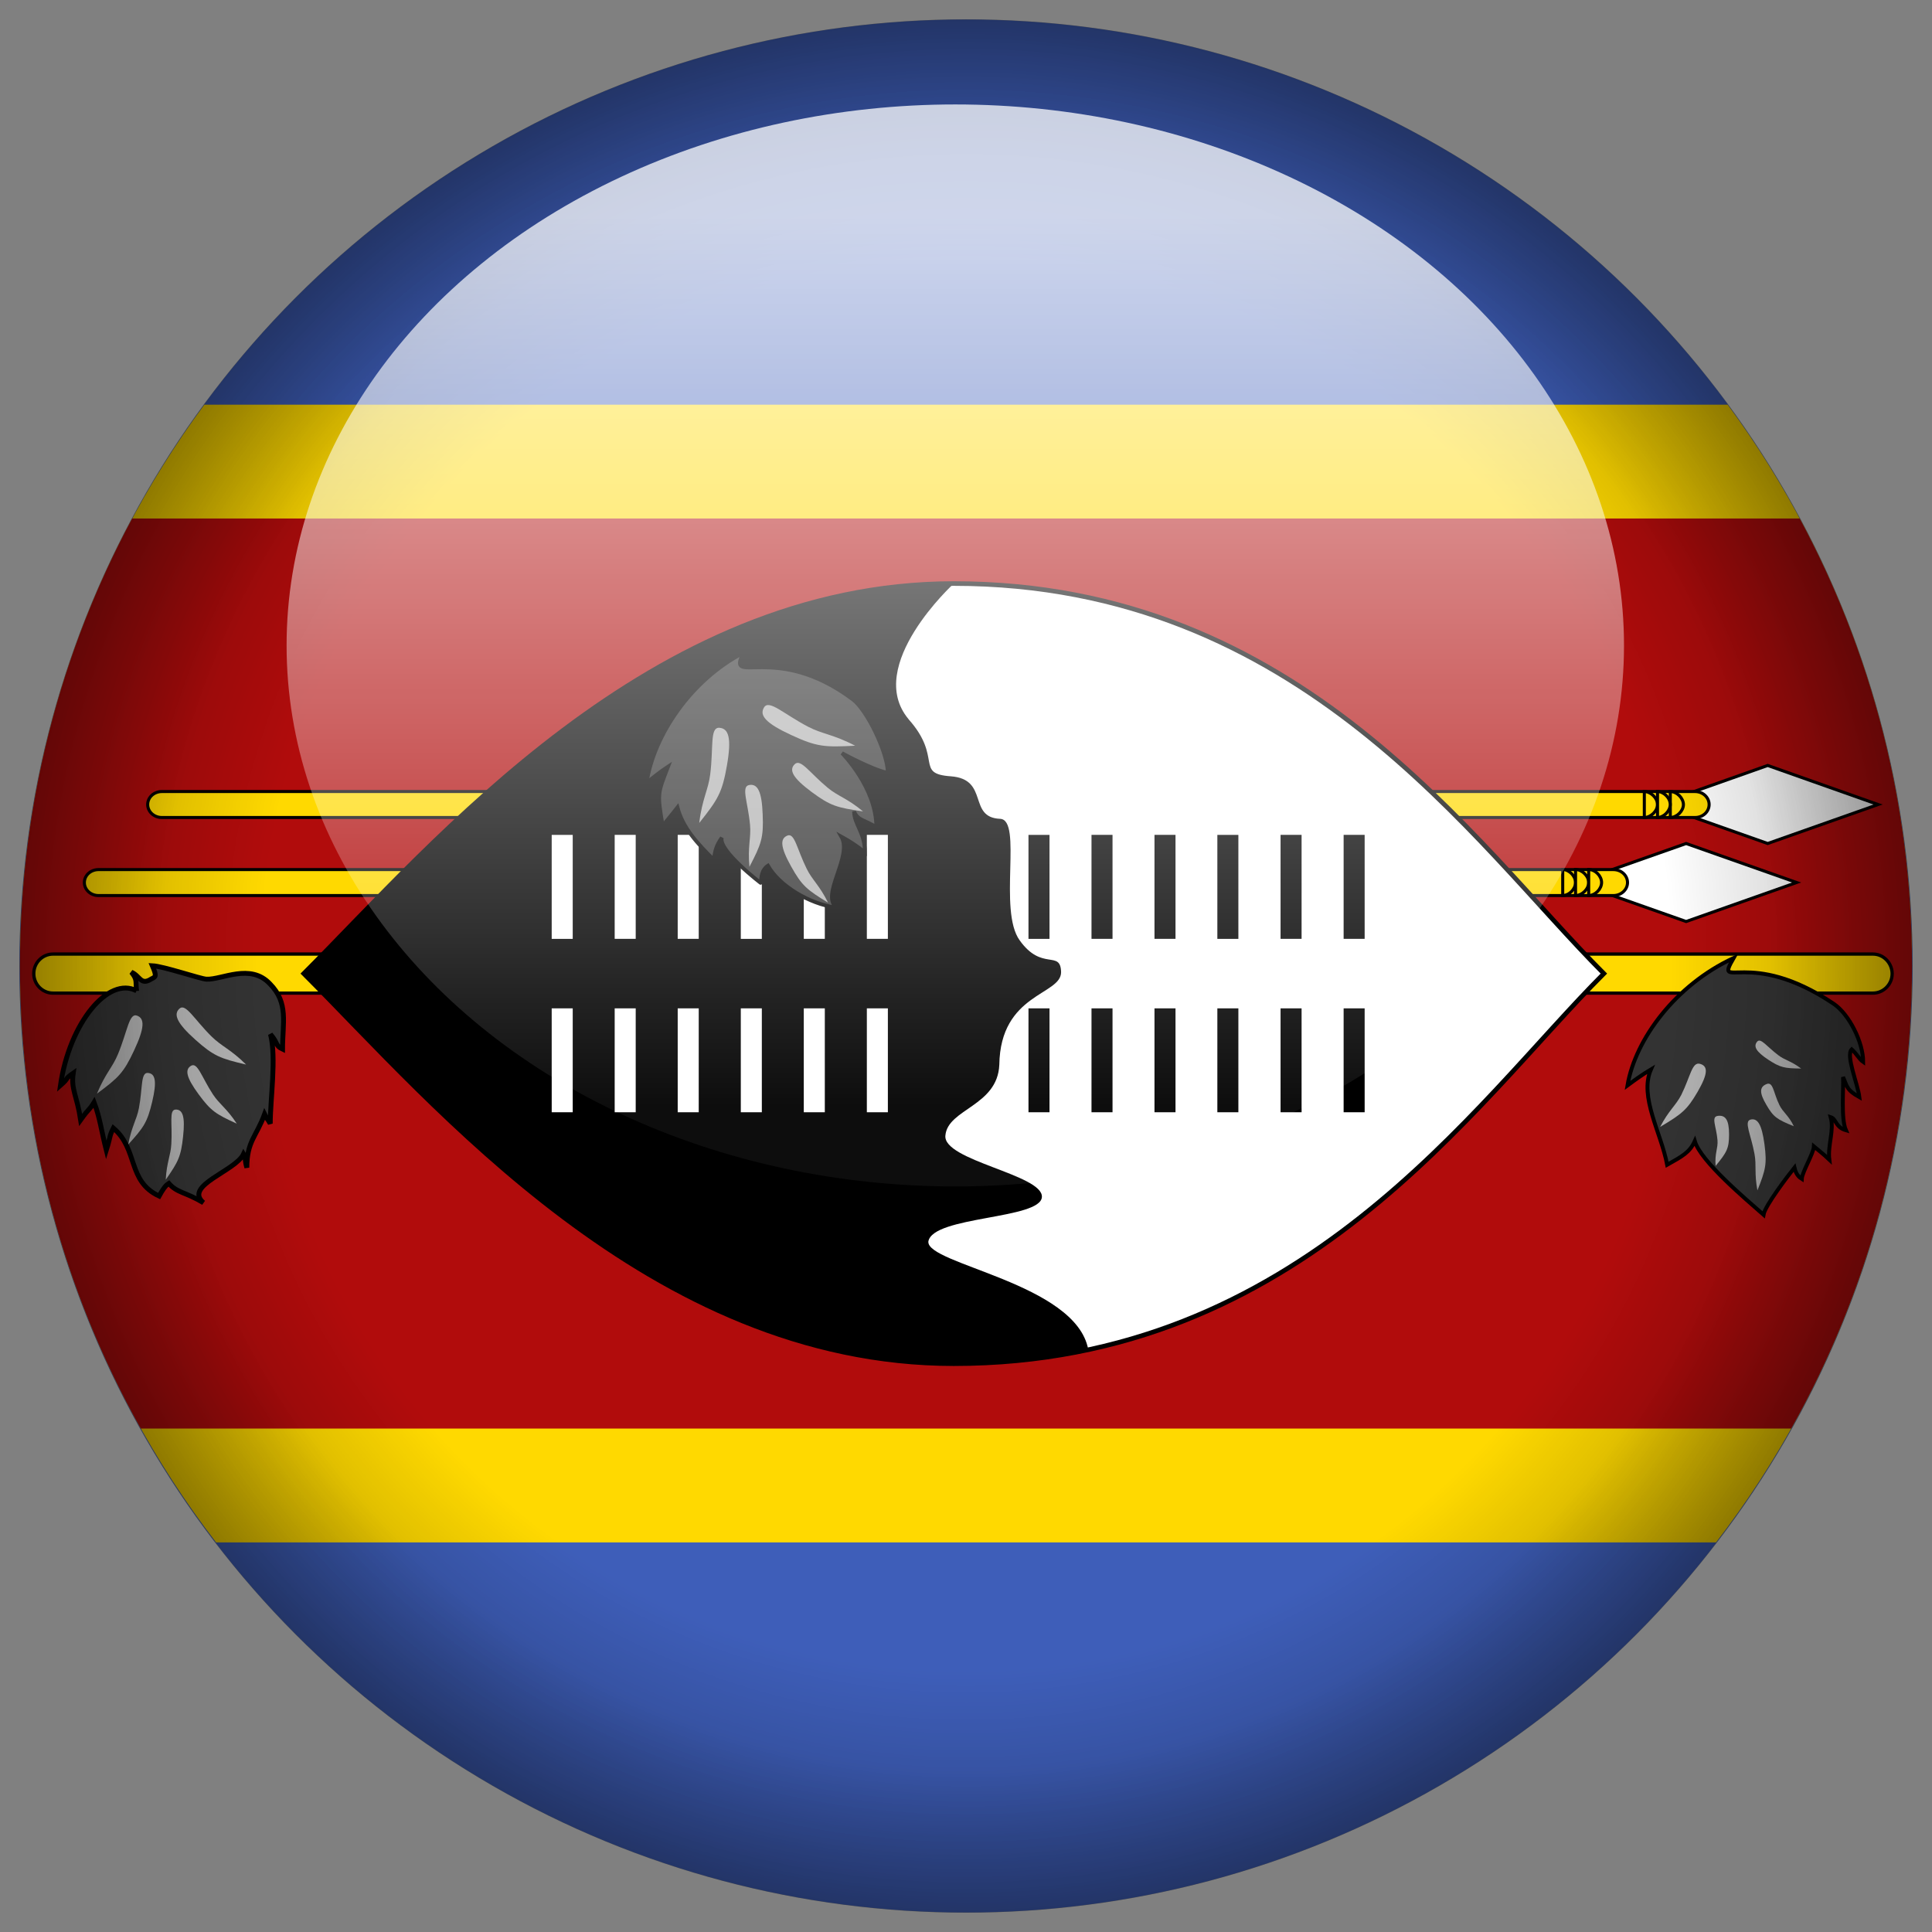
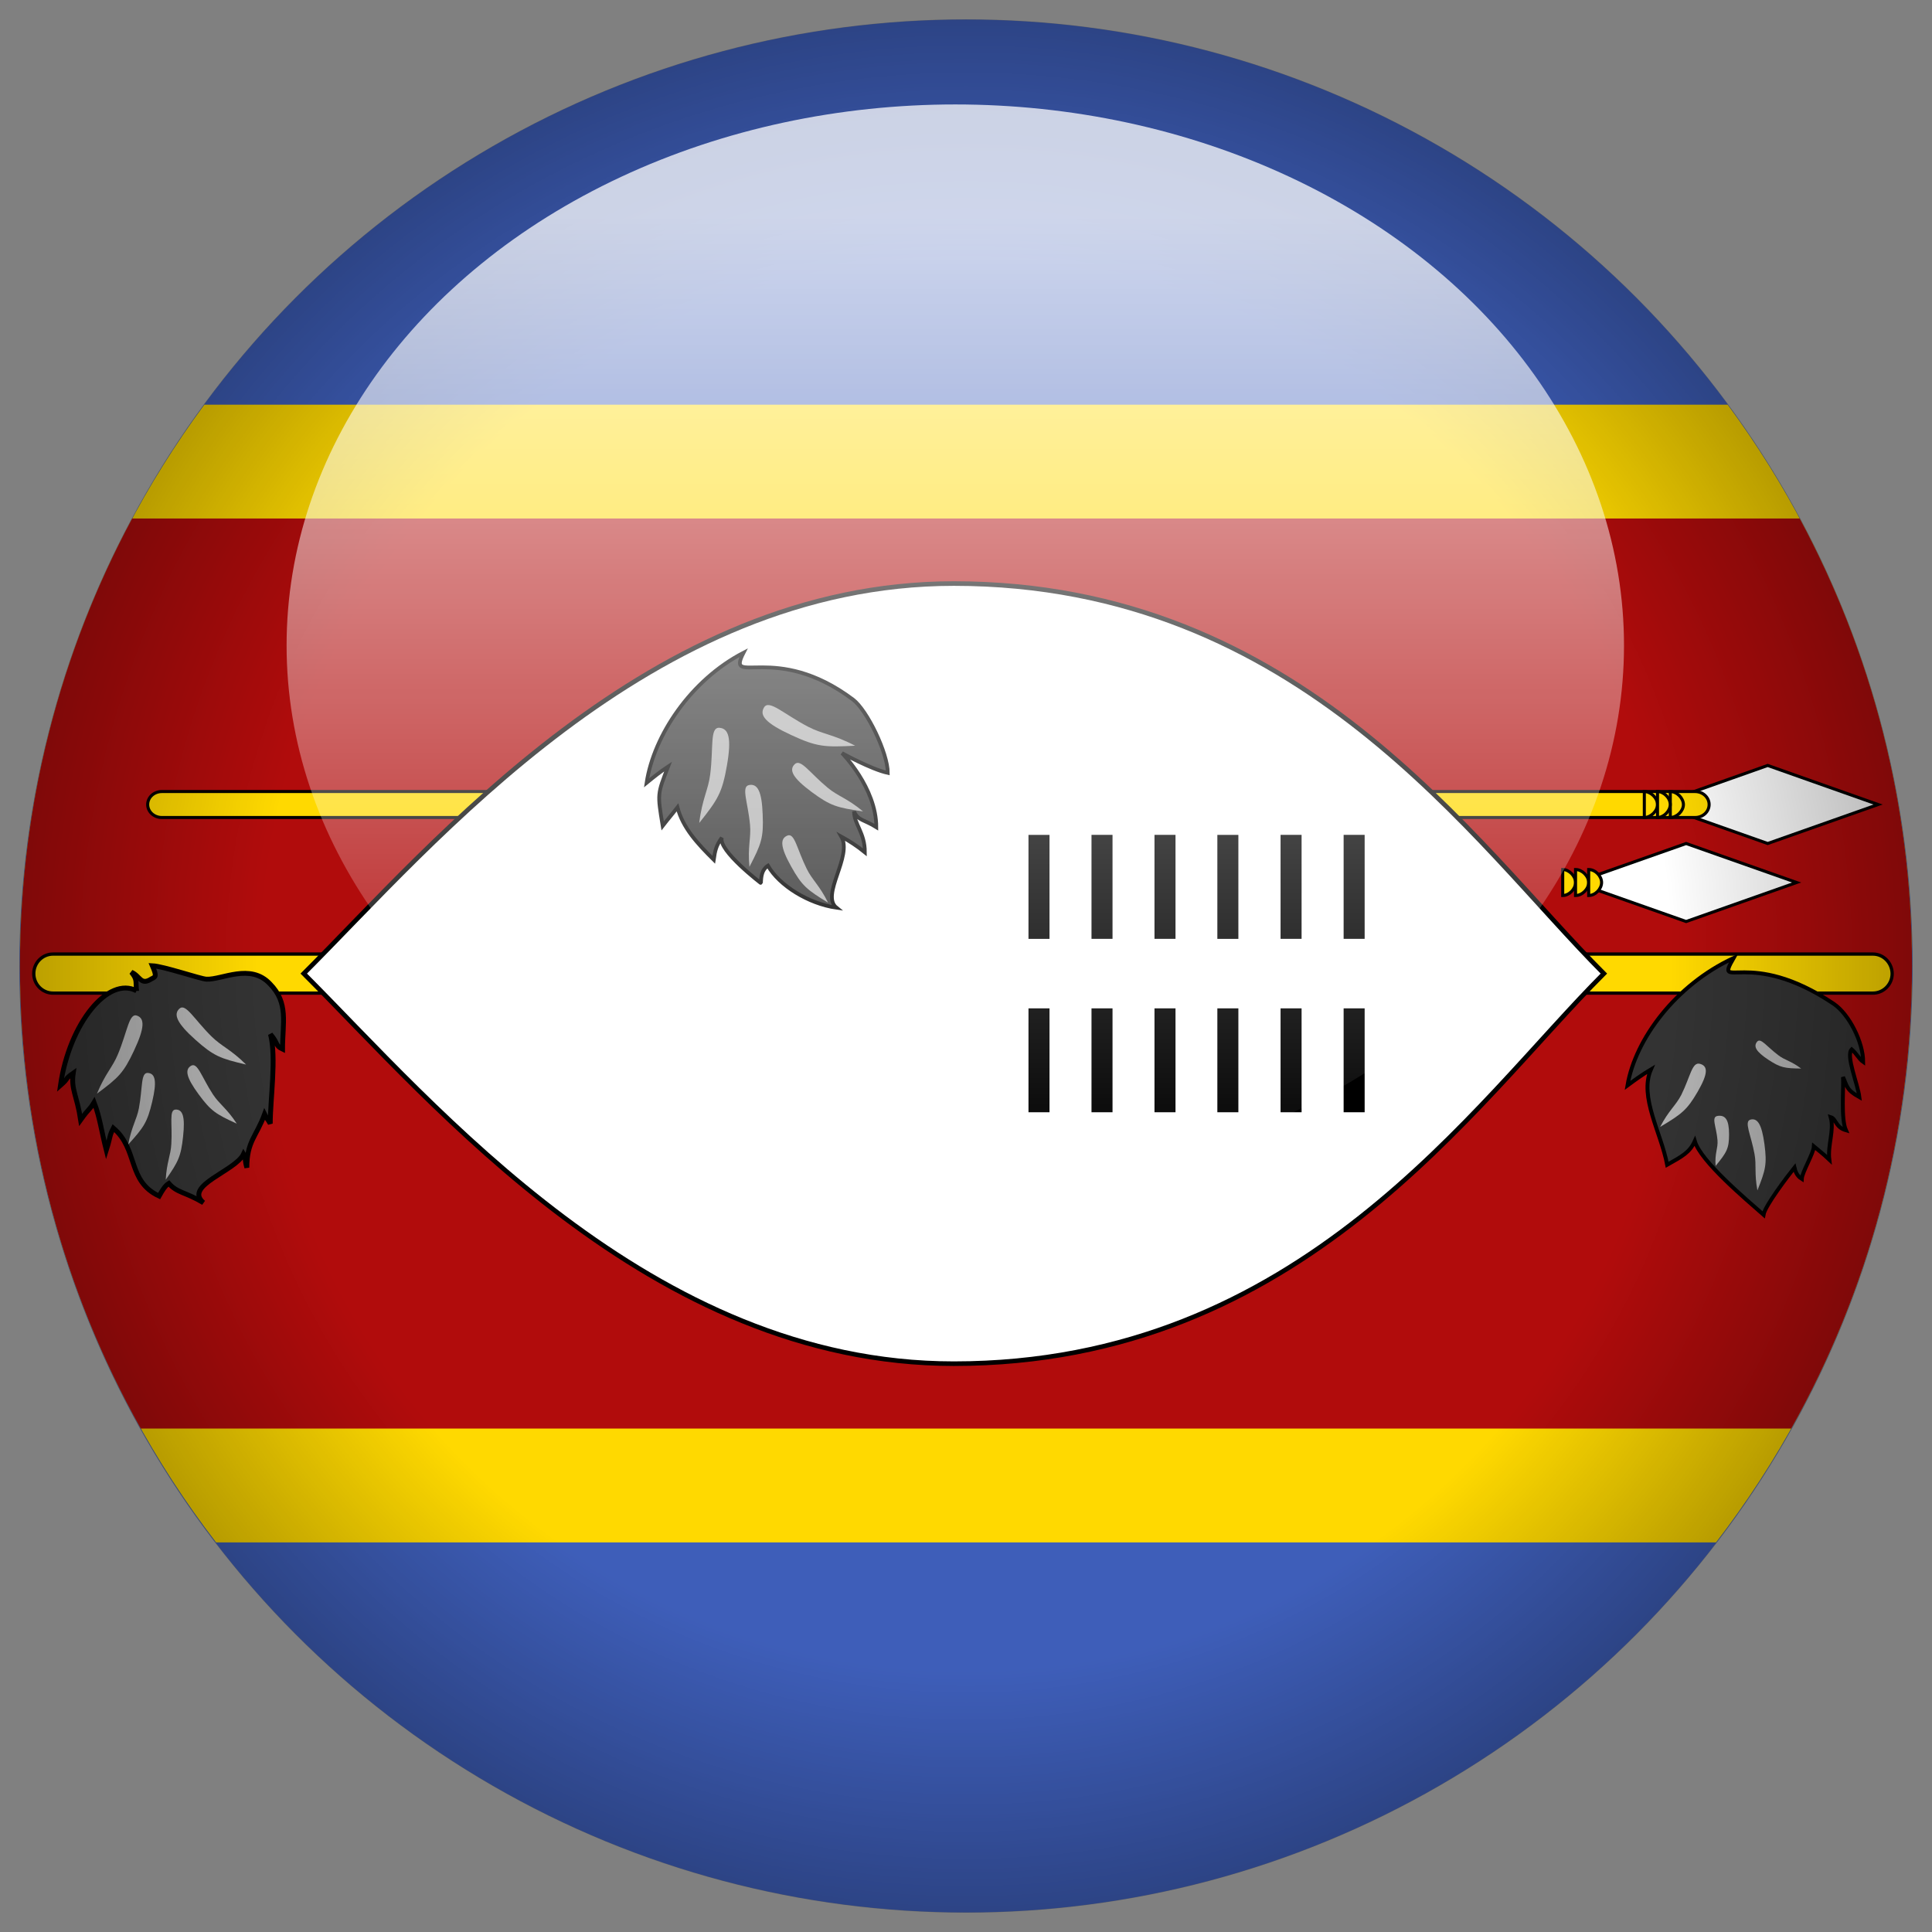
<svg xmlns="http://www.w3.org/2000/svg" xmlns:xlink="http://www.w3.org/1999/xlink" version="1.1" id="Laag_1" x="0px" y="0px" width="50px" height="50px" viewBox="0 0 50 50" enable-background="new 0 0 50 50" xml:space="preserve">
  <rect x="0" y="0" width="50" height="50" fill="#808080" stroke="none" />
  <g id="Eswatini_1_">
    <circle id="circle50_31_" fill="#3E5EB9" cx="25" cy="25" r="24.494" />
    <path fill="#FFD900" d="M44.713,10.474H5.288c-2.998,4.063-4.77,9.084-4.77,14.52c0,5.615,1.895,10.789,5.075,14.924H44.41   c3.18-4.135,5.072-9.309,5.072-14.924C49.482,19.558,47.709,14.536,44.713,10.474z" />
    <path fill="#B10C0C" d="M46.576,13.419H3.421c-1.851,3.445-2.904,7.387-2.904,11.574c0,4.353,1.138,8.437,3.127,11.978h42.711   c1.99-3.541,3.127-7.628,3.127-11.978C49.482,20.806,48.43,16.864,46.576,13.419z" />
    <polygon fill="#FFFFFF" stroke="#000000" stroke-width="0.079" points="45.748,19.81 42.891,20.821 45.748,21.83 48.605,20.821     " />
    <path fill="#FFD900" stroke="#000000" stroke-width="0.079" d="M43.868,20.485H4.188c-0.202,0-0.366,0.149-0.366,0.336   c0,0.186,0.164,0.336,0.366,0.336h39.681c0.201,0,0.363-0.15,0.363-0.336S44.068,20.485,43.868,20.485z" />
    <path fill="#FFD900" stroke="#000000" stroke-width="0.079" d="M42.555,20.485v0.672c0.168,0,0.342-0.17,0.342-0.336   C42.896,20.651,42.721,20.485,42.555,20.485z" />
    <path fill="#FFD900" stroke="#000000" stroke-width="0.079" d="M43.227,20.485v0.672c0.17,0,0.34-0.17,0.34-0.336   C43.564,20.651,43.396,20.485,43.227,20.485z" />
    <path fill="#FFD900" stroke="#000000" stroke-width="0.079" d="M42.896,20.485v0.672c0.162,0,0.33-0.17,0.33-0.336   C43.227,20.651,43.059,20.485,42.896,20.485z" />
    <polygon fill="#FFFFFF" stroke="#000000" stroke-width="0.079" points="43.637,21.83 40.775,22.839 43.637,23.849 46.496,22.839     " />
-     <path fill="#FFD900" stroke="#000000" stroke-width="0.079" d="M41.754,22.505H2.548c-0.202,0-0.365,0.15-0.365,0.336   c0,0.183,0.163,0.336,0.365,0.336h39.206c0.201,0,0.366-0.153,0.366-0.336C42.12,22.655,41.957,22.505,41.754,22.505z" />
    <path fill="#FFD900" stroke="#000000" stroke-width="0.079" d="M40.443,22.503v0.673c0.168,0,0.332-0.169,0.332-0.337   S40.607,22.503,40.443,22.503z" />
    <path fill="#FFD900" stroke="#000000" stroke-width="0.079" d="M40.775,22.503v0.673c0.172,0,0.34-0.169,0.34-0.337   S40.943,22.503,40.775,22.503z" />
    <path fill="#FFD900" stroke="#000000" stroke-width="0.079" d="M41.115,22.503v0.673c0.17,0,0.334-0.169,0.334-0.337   S41.285,22.503,41.115,22.503z" />
    <path fill="#FFD900" stroke="#000000" stroke-width="0.085" d="M48.471,24.691H1.372c-0.274,0-0.498,0.226-0.498,0.506   c0,0.278,0.224,0.505,0.498,0.505h47.099c0.272,0,0.498-0.225,0.498-0.505C48.965,24.917,48.743,24.691,48.471,24.691z" />
    <path fill="#FFFFFF" stroke="#000000" stroke-width="0.119" d="M24.684,15.102c-7.851,0-13.458,6.729-16.823,10.094   c3.367,3.367,8.975,10.096,16.823,10.096c8.975,0,13.458-6.729,16.824-10.096C38.143,21.83,33.658,15.102,24.684,15.102z" />
-     <path d="M24.026,32.128c0.118-0.661,2.904-0.569,2.938-1.149c0.035-0.58-2.573-0.943-2.497-1.595   c0.063-0.688,1.348-0.756,1.395-1.825c0.027-1.86,1.604-1.801,1.599-2.402c-0.015-0.584-0.495-0.014-1.071-0.82   c-0.564-0.773,0.082-3.122-0.507-3.146c-0.844-0.034-0.276-1.025-1.273-1.1c-0.947-0.066-0.201-0.473-1.098-1.479v-0.002   c-1.154-1.382,1.174-3.509,1.174-3.509c-7.849,0-13.456,6.729-16.82,10.095c3.366,3.366,8.975,10.102,16.82,10.096   c1.25-0.002,2.895-0.18,3.477-0.37C27.844,33.206,23.963,32.721,24.026,32.128z" />
    <path id="b_32_" stroke="#FFFFFF" stroke-width="0.544" d="M14.55,24.298v-2.691 M16.18,21.606v2.691 M17.811,21.606v2.691" />
    <path id="b_31_" stroke="#FFFFFF" stroke-width="0.544" d="M14.55,28.785v-2.689 M16.18,26.096v2.689 M17.811,26.096v2.689" />
    <path id="b_30_" stroke="#FFFFFF" stroke-width="0.544" d="M19.444,24.298v-2.691 M21.074,21.606v2.691 M22.706,21.606v2.691" />
    <path id="b_29_" stroke="#FFFFFF" stroke-width="0.544" d="M19.444,28.785v-2.689 M21.074,26.096v2.689 M22.706,26.096v2.689" />
    <path id="b_28_" stroke="#000000" stroke-width="0.544" d="M26.889,24.298v-2.691 M28.52,21.606v2.691 M30.15,21.606v2.691" />
    <path id="b_27_" stroke="#000000" stroke-width="0.544" d="M26.889,28.785v-2.689 M28.52,26.096v2.689 M30.15,26.096v2.689" />
    <path id="b_26_" stroke="#000000" stroke-width="0.544" d="M31.777,24.298v-2.691 M33.413,21.606v2.691 M35.045,21.606v2.691" />
    <path id="b_16_" stroke="#000000" stroke-width="0.544" d="M31.777,28.785v-2.689 M33.413,26.096v2.689 M35.045,26.096v2.689" />
    <path fill="#333333" stroke="#000000" stroke-width="0.101" d="M44.866,24.796L44.866,24.796L44.866,24.796z" />
    <path fill="#333333" stroke="#000000" stroke-width="0.101" d="M48.219,27.482c0-0.504-0.359-1.229-0.763-1.504   c-2.198-1.477-3.097-0.299-2.591-1.184c-1.5,0.695-2.543,2.1-2.746,3.297c0.213-0.158,0.391-0.285,0.607-0.414   c-0.308,0.709,0.265,1.641,0.42,2.467c0.387-0.218,0.582-0.317,0.715-0.612c0.152,0.521,1.324,1.505,1.779,1.905   c0.039-0.233,0.633-1.01,0.801-1.22c0.02,0.087,0.057,0.212,0.189,0.293c0.008-0.173,0.303-0.657,0.313-0.84   c0.074,0.063,0.238,0.187,0.4,0.341c-0.046-0.383,0.131-0.757,0.035-1.1c0.145,0.045,0.122,0.262,0.395,0.34   c-0.135-0.305-0.056-1.09-0.076-1.377c0.109,0.236,0.08,0.328,0.424,0.52c-0.043-0.346-0.357-1.078-0.199-1.237   C48.04,27.259,48.117,27.412,48.219,27.482z" />
    <path fill="#B3B3B3" d="M43.996,27.532c-0.207-0.058-0.246,0.323-0.484,0.803c-0.138,0.272-0.332,0.408-0.547,0.829   c0.568-0.339,0.695-0.439,0.971-0.911C44.206,27.784,44.206,27.59,43.996,27.532z" />
    <path fill="#B3B3B3" d="M44.465,28.878c-0.195,0.017-0.045,0.269-0.016,0.633c0.016,0.207-0.076,0.341-0.049,0.662l0,0   c0.293-0.354,0.348-0.454,0.348-0.819C44.748,28.982,44.654,28.857,44.465,28.878z" />
    <path fill="#B3B3B3" d="M45.303,28.975c-0.176,0.049,0.012,0.385,0.104,0.893c0.054,0.291-0.009,0.49,0.075,0.939   c0.213-0.535,0.25-0.68,0.182-1.195C45.594,29.093,45.484,28.93,45.303,28.975z" />
    <path fill="#B3B3B3" d="M46.613,27.654L46.613,27.654L46.613,27.654z" />
    <path fill="#B3B3B3" d="M45.471,26.962c-0.094,0.12-0.027,0.252,0.289,0.461c0.316,0.208,0.422,0.226,0.854,0.231   c-0.268-0.202-0.424-0.215-0.592-0.346C45.721,27.083,45.564,26.843,45.471,26.962z" />
-     <path fill="#B3B3B3" d="M45.715,28.057c-0.177,0.073-0.189,0.221,0,0.539c0.182,0.317,0.281,0.377,0.709,0.551   c-0.139-0.289-0.285-0.363-0.374-0.551C45.891,28.27,45.891,27.982,45.715,28.057z" />
    <path fill="#333333" stroke="#000000" stroke-width="0.126" d="M3.533,25.646v-0.002V25.646z" />
    <path fill="#333333" stroke="#000000" stroke-width="0.126" d="M5.342,25.341c-0.152-0.006-1.108-0.334-1.399-0.348   c0.124,0.285,0.08,0.287-0.024,0.34c-0.28,0.183-0.289-0.074-0.518-0.172c0.158,0.196,0.104,0.226,0.133,0.481c0,0,0,0,0,0.002l0,0   c0,0,0,0,0-0.002c-0.726-0.385-1.734,0.82-1.97,2.449c0.246-0.215,0.083-0.145,0.331-0.318c-0.062,0.42,0.095,0.572,0.192,1.209   c0.232-0.323,0.219-0.239,0.348-0.453c0.148,0.384,0.184,0.716,0.316,1.238c0.12-0.377,0.068-0.344,0.183-0.572   c0.649,0.55,0.354,1.373,1.184,1.759c0.086-0.157,0.16-0.271,0.251-0.328c0.216,0.249,0.424,0.22,0.896,0.5   c-0.524-0.444,0.834-0.819,1.038-1.26c0.082,0.141,0.01,0.083,0.085,0.353c0-0.685,0.249-0.806,0.459-1.384   c0.077,0.159,0.065,0.095,0.147,0.244c0-0.634,0.163-1.711,0.006-2.312c0.21,0.243,0.115,0.293,0.312,0.385   c0-0.684,0.162-1.195-0.326-1.69C6.477,24.919,5.744,25.36,5.342,25.341z" />
    <path fill="#B3B3B3" d="M3.471,27.184c0.274-0.584,0.277-0.83,0.073-0.9C3.34,26.21,3.3,26.686,3.054,27.279   c-0.137,0.339-0.329,0.5-0.545,1.025C3.067,27.891,3.198,27.768,3.471,27.184z" />
    <path fill="#B3B3B3" d="M3.831,27.768c-0.192-0.021-0.136,0.373-0.235,0.907c-0.057,0.302-0.191,0.476-0.277,0.944   c0.405-0.446,0.492-0.572,0.619-1.102C4.064,27.986,4.022,27.785,3.831,27.768z" />
    <path fill="#B3B3B3" d="M2.509,28.307L2.509,28.307L2.509,28.307z" />
    <path fill="#B3B3B3" d="M3.318,29.618L3.318,29.618L3.318,29.618z" />
    <path fill="#B3B3B3" d="M4.643,26.104c-0.16,0.148-0.066,0.375,0.41,0.801c0.477,0.426,0.644,0.488,1.316,0.646   c-0.398-0.396-0.637-0.472-0.895-0.728C5.021,26.375,4.805,25.954,4.643,26.104z" />
    <path fill="#B3B3B3" d="M4.946,27.581c-0.166,0.097-0.129,0.299,0.191,0.735c0.32,0.436,0.449,0.518,0.991,0.764l0,0   c-0.26-0.398-0.45-0.502-0.617-0.757C5.216,27.872,5.115,27.486,4.946,27.581z" />
    <path fill="#B3B3B3" d="M4.547,28.715c-0.18,0.002-0.082,0.372-0.113,0.889c-0.014,0.293-0.121,0.475-0.145,0.928   c0.326-0.469,0.393-0.598,0.449-1.117C4.795,28.896,4.729,28.712,4.547,28.715z" />
    <path fill="#333333" stroke="#000000" stroke-width="0.097" d="M22.074,18.103c-2.012-1.509-3.296-0.307-2.831-1.211   c-1.37,0.711-2.323,2.146-2.509,3.367c0.196-0.16,0.358-0.29,0.557-0.421c-0.279,0.722-0.279,0.694-0.141,1.536   c0.186-0.239,0.197-0.239,0.383-0.48c0.138,0.532,0.523,0.943,0.939,1.356c0.035-0.239,0.059-0.359,0.209-0.573   c-0.103,0.332,1.033,1.195,1.012,1.178c0.006-0.179,0.023-0.346,0.181-0.451c0.294,0.514,1.046,0.982,1.774,1.088   c-0.416-0.334,0.422-1.328,0.125-1.842c0.213,0.117,0.42,0.253,0.61,0.408c0-0.515-0.28-0.726-0.28-1.057   c0.104,0.238,0.262,0.21,0.576,0.406c0-1.027-0.889-1.917-0.889-1.917s0.758,0.421,1.186,0.513   C22.977,19.49,22.441,18.38,22.074,18.103z" />
    <polygon fill="#333333" stroke="#000000" stroke-width="0.097" points="19.243,16.892 19.243,16.892 19.246,16.892  " />
    <path fill="#B3B3B3" d="M19.738,21.077c-0.021-0.599-0.134-0.8-0.348-0.761c-0.218,0.036-0.034,0.439,0.021,1.033   c0.03,0.337-0.066,0.56-0.016,1.085C19.705,21.839,19.764,21.679,19.738,21.077z" />
    <path fill="#B3B3B3" d="M19.396,22.435L19.396,22.435L19.396,22.435z" />
    <path fill="#B3B3B3" d="M18.615,18.835c-0.248-0.012-0.146,0.503-0.235,1.207c-0.049,0.398-0.209,0.632-0.284,1.256l0,0   c0.488-0.613,0.594-0.785,0.717-1.488C18.935,19.107,18.863,18.851,18.615,18.835z" />
    <path fill="#B3B3B3" d="M20.379,21.624c-0.195,0.078-0.186,0.295,0.094,0.797c0.281,0.504,0.406,0.603,0.957,0.94   c-0.222-0.452-0.413-0.589-0.554-0.88C20.623,21.97,20.567,21.55,20.379,21.624z" />
    <path fill="#B3B3B3" d="M20.567,19.777c-0.156,0.152-0.05,0.356,0.438,0.719c0.487,0.36,0.654,0.406,1.33,0.503   c-0.41-0.342-0.652-0.393-0.914-0.612C20.955,20.003,20.723,19.626,20.567,19.777z" />
    <path fill="#B3B3B3" d="M22.131,19.299L22.131,19.299c-0.561-0.294-0.852-0.3-1.213-0.489c-0.639-0.334-1.012-0.711-1.143-0.505   c-0.133,0.208,0.046,0.415,0.701,0.717C21.137,19.329,21.337,19.341,22.131,19.299z" />
  </g>
  <g>
    <g>
      <g>
        <g>
          <defs>
            <circle id="SVGID_1_" cx="25" cy="25" r="24.5" />
          </defs>
          <clipPath id="SVGID_2_">
            <use xlink:href="#SVGID_1_" overflow="visible" />
          </clipPath>
          <radialGradient id="circle50_2_" cx="750.76" cy="1657.961" r="27.469" gradientTransform="matrix(1 0 0 1 -725.76 -1632.961)" gradientUnits="userSpaceOnUse">
            <stop offset="0" style="stop-color:#000000;stop-opacity:0" />
            <stop offset="0.758" style="stop-color:#000000;stop-opacity:0" />
            <stop offset="1" style="stop-color:#000000" />
          </radialGradient>
-           <circle id="circle50_1_" opacity="0.4" clip-path="url(#SVGID_2_)" fill="url(#circle50_2_)" enable-background="new    " cx="25" cy="25" r="27.469" />
        </g>
      </g>
    </g>
    <g>
      <g>
        <g>
          <defs>
            <circle id="SVGID_3_" cx="25" cy="25" r="24.5" />
          </defs>
          <clipPath id="SVGID_4_">
            <use xlink:href="#SVGID_3_" overflow="visible" />
          </clipPath>
          <radialGradient id="circle50_3_" cx="750.76" cy="1657.961" r="31.678" gradientTransform="matrix(1 0 0 1 -725.76 -1632.961)" gradientUnits="userSpaceOnUse">
            <stop offset="0" style="stop-color:#000000;stop-opacity:0" />
            <stop offset="0.576" style="stop-color:#000000;stop-opacity:0" />
            <stop offset="1" style="stop-color:#000000" />
          </radialGradient>
          <circle id="circle50_7_" opacity="0.6" clip-path="url(#SVGID_4_)" fill="url(#circle50_3_)" enable-background="new    " cx="25" cy="25" r="31.678" />
        </g>
      </g>
    </g>
  </g>
  <linearGradient id="SVGID_5_" gradientUnits="userSpaceOnUse" x1="750.482" y1="1663.666" x2="750.482" y2="1635.664" gradientTransform="matrix(1 0 0 1 -725.76 -1632.961)">
    <stop offset="0.073" style="stop-color:#FFFFFF;stop-opacity:0.05" />
    <stop offset="0.897" style="stop-color:#FFFFFF;stop-opacity:0.75" />
    <stop offset="1" style="stop-color:#FFFFFF;stop-opacity:0.75" />
  </linearGradient>
  <ellipse fill="url(#SVGID_5_)" cx="24.723" cy="16.704" rx="17.306" ry="14.001" />
</svg>